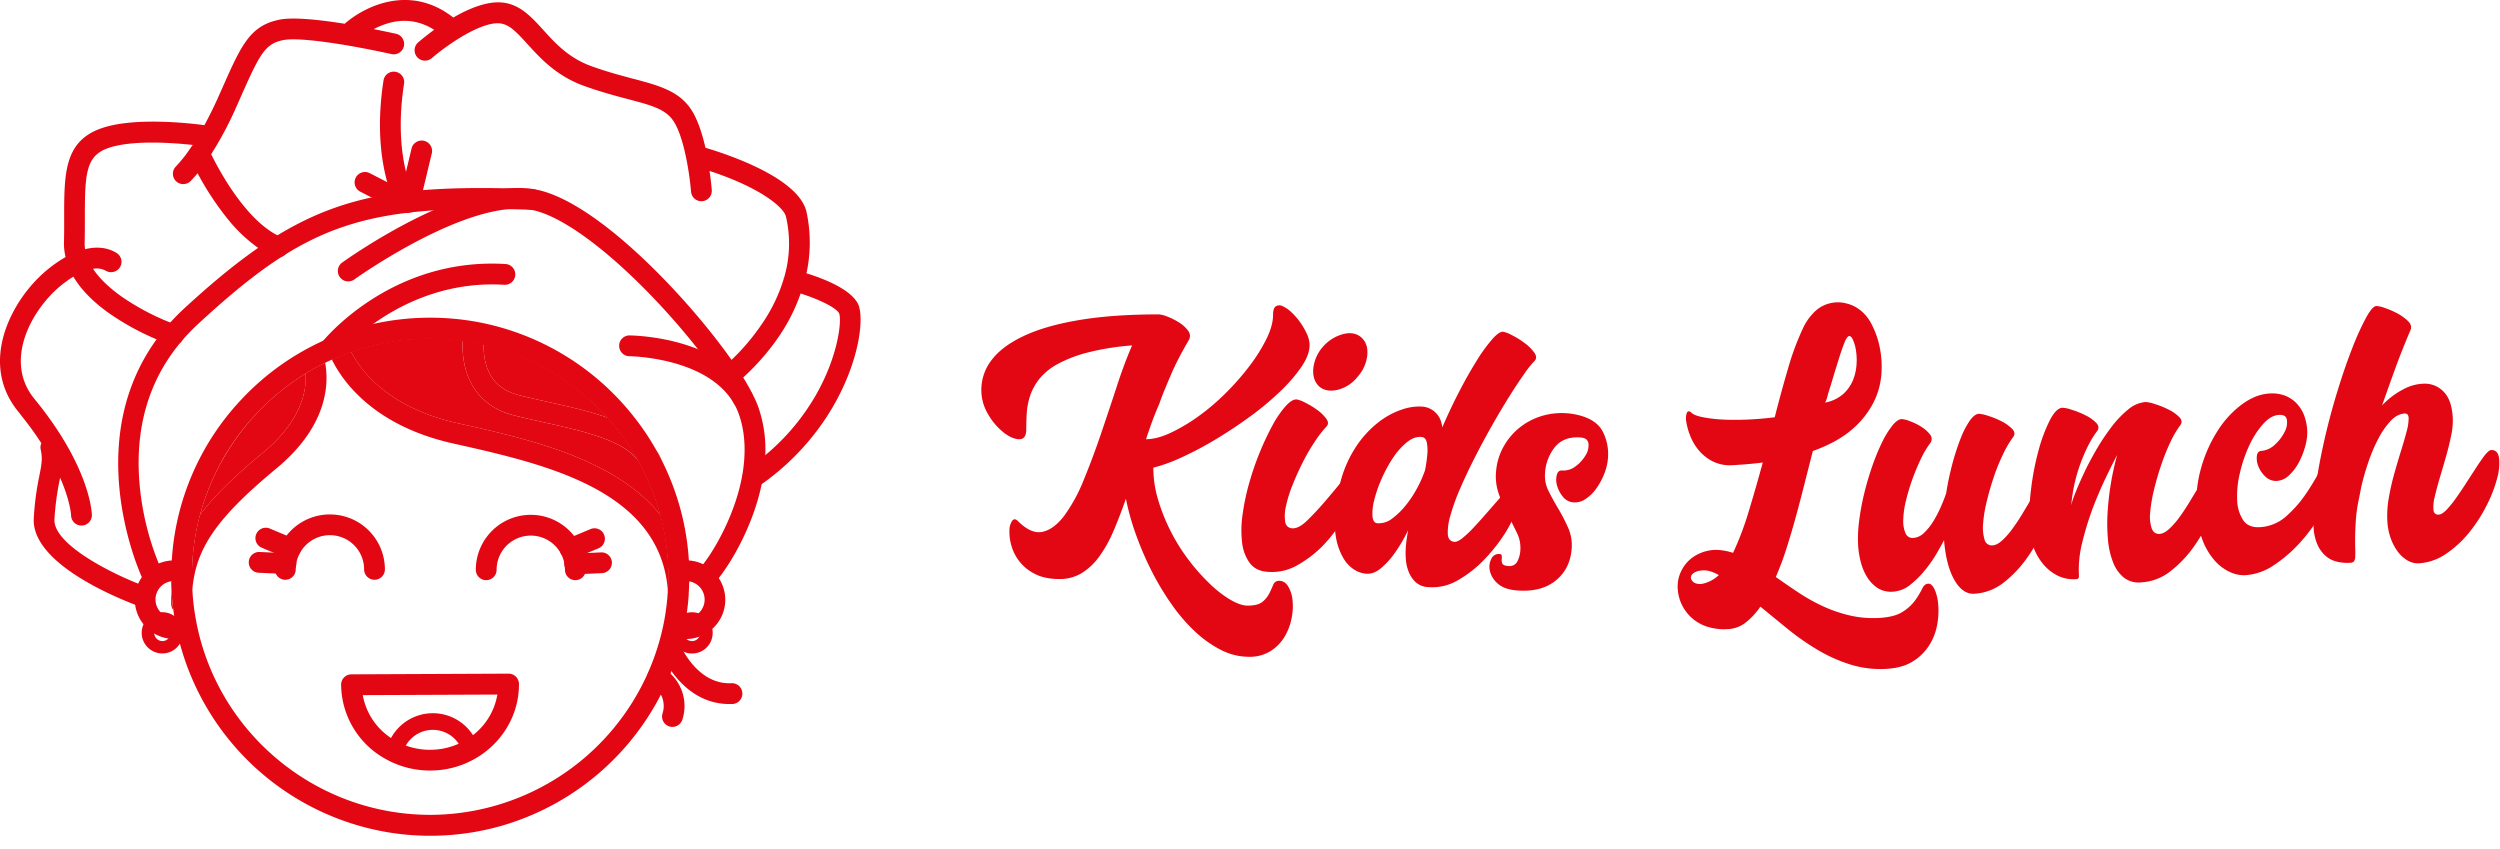
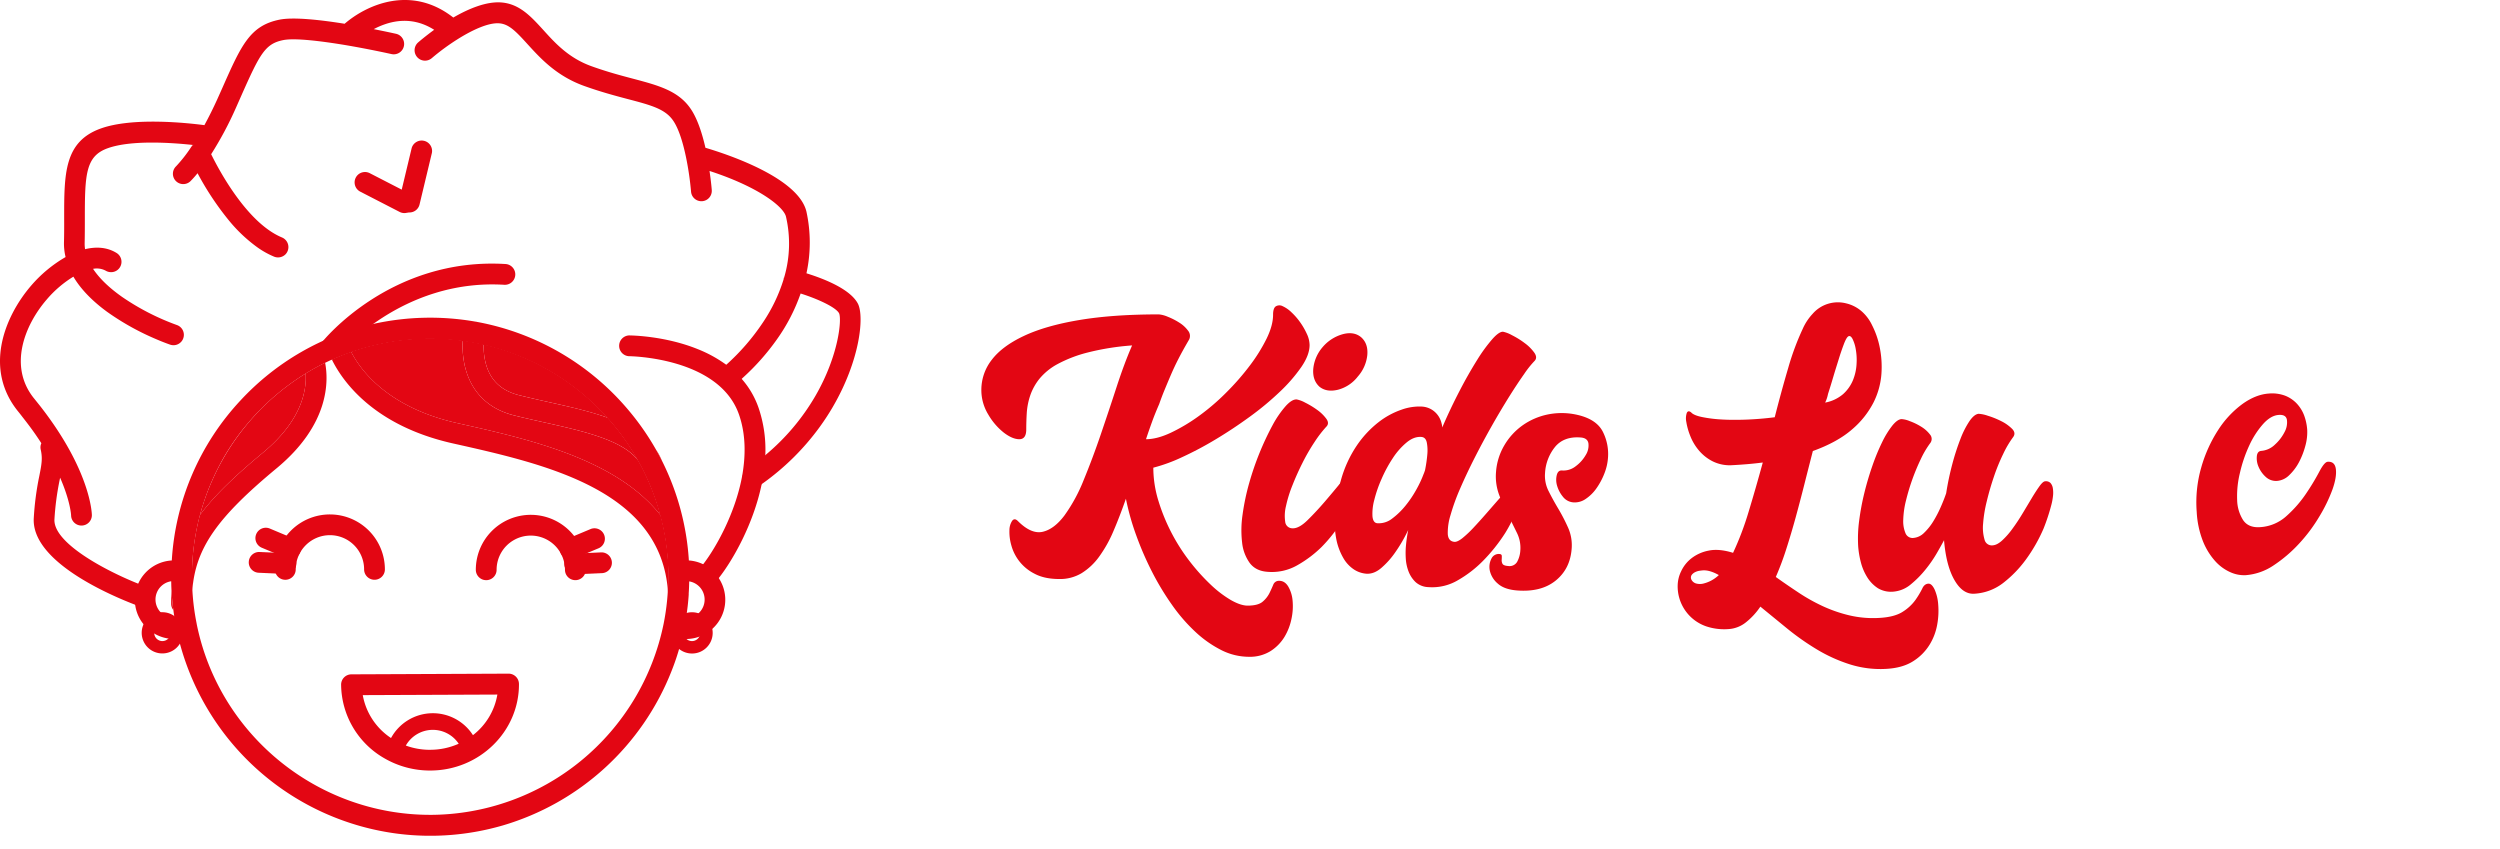
<svg xmlns="http://www.w3.org/2000/svg" width="159" height="54" fill="none">
  <path d="M20.972 22.863a.661.661 0 01-.516-1.073c.178-.222 4.436-5.438 11.695-4.998a.661.661 0 01-.08 1.32c-6.551-.396-10.543 4.454-10.581 4.503a.662.662 0 01-.518.248zm9.362-2.397l-.104-.019a.56.56 0 01.074.01l.03.009zm10.277 8.851c-.966-1.33-3.532-1.902-6.021-2.458-.628-.14-1.28-.285-1.898-.442-2.798-.704-3.364-3.128-3.256-4.757a15.2 15.2 0 011.323.243 4.5 4.5 0 00.108 1.103c.268 1.136.971 1.833 2.152 2.13.603.152 1.244.296 1.86.434 1.298.29 2.614.581 3.772 1a15.15 15.15 0 011.96 2.747zm1.489-.012a14.385 14.385 0 00-.373-.698 3.398 3.398 0 01.373.698z" fill="#E30613" />
  <path d="M42.524 36.675c0 .354-.012.703-.036 1.047-.38-6.544-7.751-8.194-13.68-9.52-5.097-1.142-7.054-4.013-7.703-5.337.402-.183.814-.349 1.228-.493.564 1.108 2.275 3.535 6.764 4.54 4.436.993 10.074 2.254 12.916 5.856.312 1.167.482 2.367.506 3.575v.031c.005.1.005.2.005.301zM11.02 38.794a.646.646 0 01-.135-.393c0-.286.006-.563.024-.834.021.413.058.822.112 1.227zm6.572-9.011c-3.773 3.129-5.158 5.075-5.36 7.765a15.1 15.1 0 01-.025-.877v-.312a15.23 15.23 0 01.506-3.603c.967-1.303 2.314-2.557 4.032-3.986 2.469-2.047 2.762-3.981 2.692-5.018.402-.249.816-.477 1.24-.684.227 1.17.279 3.927-3.085 6.715zm31.082-.829c-.026.62-.104 1.237-.232 1.844-.533 2.567-1.85 4.851-2.725 5.963a4.197 4.197 0 01-.297.35.661.661 0 01-.975-.893c.085-.092.18-.205.28-.336.797-1.031 2.035-3.216 2.474-5.6.232-1.295.24-2.65-.196-3.908-1.267-3.661-6.95-3.72-7.008-3.72a.662.662 0 010-1.321c.155 0 2.288.024 4.39.875a8.248 8.248 0 011.8.988c.36.263.688.563.982.896a5.485 5.485 0 011.08 1.852 8.25 8.25 0 01.427 3.01z" fill="#E30613" />
-   <path d="M47.236 25.969a.661.661 0 01-.596-.377c-.789-1.654-3.002-4.514-5.384-6.956-2.834-2.906-5.479-4.817-7.258-5.247-3.99-.965-11.422 4.353-11.496 4.406a.662.662 0 01-.774-1.071c.324-.233 7.998-5.728 12.582-4.62 4.724 1.143 12.017 9.757 13.523 12.92a.661.661 0 01-.597.945z" fill="#E30613" />
-   <path d="M9.654 37.164a.658.658 0 01-.595-.376c-.05-.1-4.815-10.28 2.667-17.18 7.568-6.974 11.73-7.931 22.104-7.588a.66.66 0 11-.043 1.32c-10.69-.349-14.25.865-21.162 7.24-2.823 2.603-4.087 6.006-3.757 10.112a17.48 17.48 0 001.385 5.523.66.66 0 01-.597.947l-.002.002z" fill="#E30613" />
  <path d="M52.975 25.866a15.299 15.299 0 01-.836 1.282 15.856 15.856 0 01-3.697 3.644 9.447 9.447 0 01-.22.153.662.662 0 01-.745-1.091c.428-.293.827-.595 1.197-.906a14.133 14.133 0 003.184-3.765c1.491-2.578 1.68-4.863 1.511-5.25-.187-.378-1.322-.91-2.449-1.266a11.582 11.582 0 01-1.5 2.905 14.85 14.85 0 01-2.153 2.434l-.094.086c-.107.097-.217.192-.328.289a.655.655 0 01-.933-.071l-.033-.043-.038-.057a.659.659 0 01.143-.83l.209-.183a14.165 14.165 0 002.333-2.694 10.399 10.399 0 001.308-2.727c.021-.066.042-.132.058-.197a7.597 7.597 0 00.096-3.8c-.149-.634-1.751-1.896-4.863-2.906.1.675.14 1.163.143 1.214a.66.66 0 11-1.317.101 19.133 19.133 0 00-.312-2.147c-.182-.89-.45-1.813-.814-2.351-.505-.76-1.414-1-2.92-1.395-.797-.211-1.702-.452-2.75-.828-1.765-.634-2.782-1.757-3.605-2.659-.737-.813-1.185-1.278-1.793-1.324-.685-.056-1.698.413-2.626.992-.59.37-1.151.78-1.681 1.232a.662.662 0 01-.867-1c.105-.093.489-.417 1.03-.813-.977-.619-2.04-.735-3.164-.341a4.94 4.94 0 00-.68.299c.72.143 1.254.259 1.418.296a.661.661 0 01-.29 1.29 62.697 62.697 0 00-2.92-.57c-1.568-.26-3.234-.464-3.96-.319-1.163.233-1.491.88-2.687 3.573l-.33.746c-.449 1.018-.974 2-1.57 2.939.332.676 1.186 2.293 2.339 3.603.561.638 1.194 1.205 1.872 1.554.096.05.195.097.294.138a.664.664 0 01.228 1.067.67.67 0 01-.732.153 5.514 5.514 0 01-1.016-.56A9.553 9.553 0 0114.542 14a18.323 18.323 0 01-1.977-2.984 6.49 6.49 0 01-.454.51.66.66 0 01-.93-.018.66.66 0 01.016-.93 8.87 8.87 0 00.93-1.178.582.582 0 01.174-.183h-.053c-1.348-.145-3.894-.32-5.378.204-1.42.497-1.474 1.649-1.474 4.445 0 .494 0 1.023-.012 1.59-.003.13.006.262.027.392.706-.17 1.395-.129 1.99.233a.66.66 0 01-.438 1.221.662.662 0 01-.243-.087 1.196 1.196 0 00-.801-.116c.44.665 1.11 1.267 1.844 1.783a15.375 15.375 0 003.486 1.79.66.66 0 01.31 1.024l-.039.046a.658.658 0 01-.702.177 12.91 12.91 0 01-.851-.333 16.399 16.399 0 01-3.14-1.743c-.849-.618-1.643-1.37-2.16-2.247a7.093 7.093 0 00-1.69 1.446c-1.413 1.635-2.47 4.27-.796 6.316l.365.456c3.212 4.108 3.294 6.824 3.297 6.941a.66.66 0 01-.65.67h-.011a.658.658 0 01-.66-.643c0-.033-.046-.907-.698-2.4-.009.041-.019.084-.027.129-.172.83-.284 1.67-.334 2.516-.088 1.496 3.24 3.263 5.335 4.098.214.086.415.162.599.233a.662.662 0 01-.222 1.278.651.651 0 01-.22-.04c-.069-.024-.19-.068-.349-.13-1.512-.58-6.628-2.73-6.458-5.52.052-.903.17-1.801.355-2.688.14-.707.216-1.1.087-1.662a.637.637 0 01.04-.407 18.99 18.99 0 00-.735-1.062c-.145-.193-.295-.39-.454-.591a13.94 13.94 0 00-.274-.35c-2.194-2.68-.93-5.99.814-8.02a8.452 8.452 0 012.19-1.817 3.676 3.676 0 01-.102-.93c.014-.555.014-1.076.012-1.562 0-2.825 0-4.865 2.358-5.695C8.464 7.45 11.883 7.813 13 7.96a25.48 25.48 0 00.814-1.636l.332-.742c1.202-2.714 1.752-3.952 3.635-4.332.883-.177 2.58.012 4.138.261C23.3.317 26.142-.99 28.83 1.116c.965-.56 2.093-1.033 3.054-.96 1.162.09 1.893.9 2.674 1.755.756.836 1.613 1.782 3.066 2.302.992.357 1.868.59 2.64.793 1.62.431 2.9.77 3.682 1.942.421.63.716 1.558.92 2.45 1.57.465 5.93 1.95 6.425 4.069.28 1.29.28 2.625 0 3.915 1.057.328 2.803.992 3.284 1.956.4.852.101 3.608-1.601 6.528z" fill="#E30613" />
  <path d="M12.3 9.214a.598.598 0 00-.175.182c.037-.06.08-.116.122-.188.019.003.037.003.054.006zm37.59 8.366a2.116 2.116 0 01-.058.197.608.608 0 01.058-.198zM23.819 36.873a.661.661 0 01-.662-.66 2.173 2.173 0 00-3.712-1.537c-.407.407-.637.96-.637 1.537a.661.661 0 01-1.322 0 3.494 3.494 0 013.497-3.495 3.497 3.497 0 013.496 3.495.66.66 0 01-.66.66z" fill="#E30613" />
  <path d="M18.477 35.546a.663.663 0 01-.256-.052l-1.57-.658a.661.661 0 01.51-1.22l1.572.66a.661.661 0 01-.256 1.27z" fill="#E30613" />
  <path d="M18.172 36.503h-.03l-1.71-.077a.661.661 0 01.06-1.32l1.71.076a.66.66 0 11-.03 1.32zm18.422.395a.66.66 0 01-.662-.66 2.173 2.173 0 00-4.348 0 .661.661 0 01-1.322 0 3.495 3.495 0 013.496-3.495 3.497 3.497 0 013.497 3.495.66.66 0 01-.66.66z" fill="#E30613" />
  <path d="M36.262 35.57a.66.66 0 01-.257-1.269l1.571-.659a.662.662 0 01.512 1.22l-1.571.657a.66.66 0 01-.255.051z" fill="#E30613" />
  <path d="M36.566 36.529a.66.66 0 11-.03-1.32l1.71-.078a.661.661 0 01.06 1.32l-1.71.077h-.03z" fill="#E30613" />
  <path d="M45.718 36.762a2.507 2.507 0 00-.991-.873 2.517 2.517 0 00-.915-.244 16.398 16.398 0 00-1.71-6.338 16.538 16.538 0 00-2.158-3.254 16.495 16.495 0 00-9.607-5.58l-.104-.018a16.653 16.653 0 00-6.476.144 16.42 16.42 0 00-8.451 4.858 16.34 16.34 0 00-4.38 10.189 2.491 2.491 0 00-2.35 2.488 2.47 2.47 0 00.564 1.58c.19.233.418.43.677.582a2.455 2.455 0 001.544.322c.028.116.057.224.086.335A16.525 16.525 0 0025.34 53.03a16.481 16.481 0 006.64-.533A16.554 16.554 0 0042.701 42.7a14.67 14.67 0 00.556-1.664c.037-.136.072-.271.106-.408.087.007.174.013.264.013h.022a2.51 2.51 0 001.648-.64 2.49 2.49 0 00.42-3.226v-.012zm-1.916 1.06v-.086c.018-.25.027-.504.032-.76a1.173 1.173 0 01-.204 2.33 14.895 14.895 0 00.172-1.483zM10.22 38.944a1.173 1.173 0 01.669-1.976 14.384 14.384 0 00.137 1.824c.015.125.032.25.052.375.006.047.014.09.021.136a1.163 1.163 0 01-.879-.36zm17.143 12.88c-7.199 0-13.448-5.115-14.856-12.155v-.01a14.589 14.589 0 01-.27-2.106 15.012 15.012 0 01-.025-.878v-.311c.024-1.217.194-2.427.506-3.604l.066-.243a16.35 16.35 0 01.477-1.404c.018-.049.038-.096.058-.144.043-.106.087-.211.133-.316.055-.13.116-.26.175-.388.026-.057.052-.116.08-.17a21.148 21.148 0 01.417-.811l.04-.071.041-.072a14.98 14.98 0 011.532-2.188l.125-.146a13.197 13.197 0 01.694-.753l.183-.183a15.232 15.232 0 014.357-2.994l.084-.038h.032l.049-.021.204-.088h.01c.059-.025.117-.05.177-.074l.074-.029c.064-.026.129-.05.193-.075l.116-.044.278-.1a15.287 15.287 0 018.428-.47 15.138 15.138 0 0111.758 14.44v.329a15.032 15.032 0 01-.296 2.983 15.186 15.186 0 01-14.84 12.135z" fill="#E30613" />
  <path d="M33.006 43.504a.661.661 0 00-.663-.66l-9.992.044a.656.656 0 00-.656.66 5.45 5.45 0 002.782 4.696 5.768 5.768 0 002.9.762c3.115-.01 5.641-2.481 5.629-5.502zm-5.637 4.184a4.471 4.471 0 01-1.558-.27l.006-.011a1.976 1.976 0 013.357-.106 4.447 4.447 0 01-1.805.385v.002zm2.712-.93a3.03 3.03 0 00-5.212.181 4.144 4.144 0 01-1.797-2.729l8.56-.036a4.125 4.125 0 01-1.55 2.58v.004zM16.747 28.772c-1.718 1.425-3.065 2.683-4.032 3.986a15.243 15.243 0 016.724-9.004c.07 1.03-.223 2.965-2.692 5.018zm25.261 3.996c-2.842-3.603-8.48-4.863-12.916-5.855-4.49-1.006-6.2-3.433-6.764-4.54a15.287 15.287 0 017.105-.713c-.105 1.627.465 4.053 3.255 4.758.621.156 1.27.3 1.898.441 2.49.556 5.056 1.129 6.022 2.458a14.991 14.991 0 011.4 3.451z" fill="#E30613" />
  <path d="M38.651 26.569c-1.163-.416-2.474-.71-3.772-1a73.999 73.999 0 01-1.86-.433c-1.18-.298-1.884-.995-2.151-2.13a4.462 4.462 0 01-.109-1.104 15.151 15.151 0 017.892 4.667zM11.073 39.17a1.316 1.316 0 00-.743-.233h-.116a1.317 1.317 0 00-1.202 1.31 1.313 1.313 0 102.057-1.083l.004.006zm-.743 1.603a.521.521 0 01-.52-.486v-.035a.52.52 0 11.521.52zm34.968-.785a1.314 1.314 0 00-2.575.532 1.321 1.321 0 001.853.918 1.314 1.314 0 00.724-1.45h-.002zm-1.288.785a.518.518 0 01-.51-.615.521.521 0 11.51.615z" fill="#E30613" />
-   <path d="M47.213 44.087a.66.66 0 01-.63.689h-.2c-1.807 0-2.999-1.138-3.68-2.092a6.45 6.45 0 01-.718-1.279.661.661 0 011.232-.482s.015.037.042.095a5.339 5.339 0 00.813 1.264c.71.814 1.539 1.214 2.45 1.17a.66.66 0 01.691.635zm-3.809 1.661a.663.663 0 01-.818.458.661.661 0 01-.452-.821 1.531 1.531 0 00-.104-1.21 1.504 1.504 0 00-.518-.543.66.66 0 11.652-1.148c.173.1.333.222.477.361a2.81 2.81 0 01.763 2.904zm-17.569-32.21a.662.662 0 01-.567-.322c-.07-.116-1.692-2.906-.87-8.136a.662.662 0 011.306.204c-.75 4.766.683 7.228.697 7.25a.66.66 0 01-.567 1.002l.001.002z" fill="#E30613" />
  <path d="M26.04 13.513a.662.662 0 01-.643-.815l.786-3.283a.662.662 0 011.286.308l-.786 3.283a.66.66 0 01-.643.507z" fill="#E30613" />
  <path d="M25.72 13.552a.66.66 0 01-.302-.073l-2.507-1.291a.66.66 0 11.605-1.174l2.507 1.29a.662.662 0 01-.303 1.248zm39.55 13.754c0 .419-.147.628-.44.628-.295 0-.624-.14-.988-.419a4.054 4.054 0 01-.986-1.148 2.974 2.974 0 01-.442-1.568c0-.694.233-1.368.662-1.914.441-.58 1.123-1.087 2.044-1.52.92-.434 2.093-.771 3.517-1.01 1.425-.24 3.113-.36 5.063-.36.197.018.389.07.569.15.255.1.5.225.73.372.218.133.407.306.559.51a.522.522 0 01.069.57c-.263.449-.488.855-.674 1.218a16.51 16.51 0 00-.487 1.033c-.14.325-.27.639-.395.94-.125.3-.24.607-.349.917-.17.387-.322.763-.453 1.126-.132.363-.26.731-.383 1.103.465 0 .988-.136 1.567-.407.624-.297 1.219-.65 1.777-1.056.624-.45 1.21-.951 1.752-1.497.545-.54 1.05-1.118 1.512-1.73.41-.537.767-1.112 1.067-1.717.271-.558.407-1.06.407-1.51 0-.278.058-.456.175-.534a.438.438 0 01.429-.012c.206.095.395.224.557.384.207.192.394.406.558.638.166.233.31.482.429.743.108.22.167.462.174.707 0 .419-.174.884-.523 1.395-.4.572-.86 1.101-1.37 1.579a18.382 18.382 0 01-1.915 1.59c-.712.519-1.436.999-2.172 1.44a21.68 21.68 0 01-2.147 1.137c-.582.276-1.189.497-1.812.66.003.717.113 1.43.326 2.114a12.069 12.069 0 002.008 3.868 12.7 12.7 0 001.32 1.462c.387.373.816.7 1.279.975.41.233.762.351 1.056.355.45 0 .77-.084.964-.251.178-.149.324-.332.43-.538.093-.19.174-.37.244-.537a.381.381 0 01.382-.252c.233 0 .423.12.57.36.158.274.253.579.278.894.037.388.013.78-.07 1.162-.082.41-.235.804-.452 1.162a2.8 2.8 0 01-.883.894c-.412.25-.888.375-1.37.36a3.906 3.906 0 01-1.765-.43 7.095 7.095 0 01-1.648-1.162 10.83 10.83 0 01-1.486-1.718 17.094 17.094 0 01-1.267-2.1 20.177 20.177 0 01-.997-2.298 15.89 15.89 0 01-.662-2.344c-.264.757-.531 1.45-.801 2.077a8.164 8.164 0 01-.906 1.613c-.3.418-.678.774-1.115 1.046-.425.251-.911.38-1.405.37-.635 0-1.16-.111-1.579-.335a2.86 2.86 0 01-1.486-1.824 3.052 3.052 0 01-.116-.94 1.087 1.087 0 01.174-.603c.1-.132.22-.128.36.011.573.573 1.103.801 1.59.685.488-.116.948-.465 1.382-1.046.498-.697.907-1.454 1.22-2.252.379-.92.742-1.891 1.09-2.912.348-1.022.685-2.031 1.01-3.03.326-.997.651-1.868.976-2.611-.955.067-1.903.218-2.832.452a8.374 8.374 0 00-1.905.732 3.87 3.87 0 00-1.15.93c-.258.319-.459.68-.592 1.068a4.34 4.34 0 00-.22 1.103c-.022.362-.033.713-.033 1.052z" fill="#E30613" />
  <path d="M85.935 30.154c.293.021.427.186.404.495a3.46 3.46 0 01-.232.983c-.204.477-.433.942-.686 1.395a9.516 9.516 0 01-1.367 1.76c-.457.45-.972.837-1.53 1.154-.58.336-1.25.485-1.917.426-.495-.035-.869-.223-1.123-.56a2.695 2.695 0 01-.485-1.293 6.766 6.766 0 01.028-1.779c.093-.677.233-1.348.42-2.006a18.308 18.308 0 011.498-3.705c.229-.428.505-.83.823-1.195.27-.298.506-.44.707-.424.187.04.367.108.533.202.269.133.526.289.769.465.222.157.419.348.58.567.14.198.136.367-.014.511a7.4 7.4 0 00-.735.958c-.281.423-.536.863-.763 1.317-.237.47-.451.947-.642 1.43a8.13 8.13 0 00-.414 1.33 2.58 2.58 0 00-.05.998.457.457 0 00.444.417c.279.02.602-.15.97-.51.368-.361.74-.76 1.114-1.196.375-.438.711-.84 1.01-1.206.3-.365.519-.543.658-.534zm-2.007-5.55c-.306-.272-.441-.65-.405-1.137a2.47 2.47 0 01.593-1.387 2.58 2.58 0 011.28-.824c.474-.128.865-.064 1.172.192.305.27.436.649.392 1.136a2.434 2.434 0 01-.602 1.362 2.349 2.349 0 01-1.25.838c-.48.12-.873.06-1.18-.18z" fill="#E30613" />
  <path d="M95.6 21.1c.194.043.381.116.554.215.286.143.559.311.814.504.237.17.446.379.617.616.147.212.146.391 0 .534a6.27 6.27 0 00-.654.825c-.287.405-.607.89-.96 1.452a51.794 51.794 0 00-2.174 3.853c-.346.68-.656 1.337-.93 1.968-.244.552-.45 1.12-.616 1.7-.124.39-.182.799-.172 1.208.024.305.166.465.429.487.124.008.293-.072.508-.241a6.99 6.99 0 00.697-.658c.253-.27.515-.56.787-.872l.763-.874c.239-.27.445-.49.621-.664.177-.173.303-.257.38-.25.31.022.46.193.45.51a2.835 2.835 0 01-.239 1.018 10.11 10.11 0 01-.737 1.457c-.414.65-.896 1.254-1.438 1.802a7.3 7.3 0 01-1.557 1.2 3.209 3.209 0 01-1.897.451 1.265 1.265 0 01-.825-.329 1.86 1.86 0 01-.439-.672 2.713 2.713 0 01-.173-.805 5.368 5.368 0 010-.722c.03-.371.081-.74.153-1.106a9.59 9.59 0 01-.829 1.428 5.19 5.19 0 01-.852.96c-.323.288-.655.418-.995.392a1.683 1.683 0 01-.772-.267 2.138 2.138 0 01-.669-.714 3.889 3.889 0 01-.448-1.174 5.775 5.775 0 01-.085-1.67l.026-.336c.01-.112.026-.223.049-.334a10.07 10.07 0 01.294-1.445 7.52 7.52 0 011.015-2.216 6.496 6.496 0 011.38-1.48 5.038 5.038 0 011.469-.798 3.337 3.337 0 011.26-.196c.243.009.479.082.683.213a1.387 1.387 0 01.59.835c.028.092.044.187.048.284a34.67 34.67 0 011.12-2.361 27.72 27.72 0 011.112-1.954c.284-.463.605-.902.96-1.313.285-.32.512-.473.681-.462zm-4.967 8.8c.07-.343.12-.69.148-1.038.02-.242.008-.485-.038-.724-.047-.22-.163-.337-.35-.349-.31-.022-.62.094-.93.35-.34.285-.636.62-.877.993-.277.418-.516.86-.715 1.32-.194.431-.35.88-.465 1.338a3.33 3.33 0 00-.117 1.046c.026.282.13.43.317.443.34.019.675-.089.941-.302.32-.24.606-.52.855-.832a6.9 6.9 0 00.698-1.046 6.99 6.99 0 00.444-.956c.02-.04.05-.122.09-.244z" fill="#E30613" />
  <path d="M100.33 26.387c.793.184 1.325.532 1.597 1.046.275.531.392 1.13.338 1.725a3.355 3.355 0 01-.233.972 4.33 4.33 0 01-.5.93c-.183.263-.413.49-.679.67-.225.16-.498.238-.773.222a.929.929 0 01-.684-.366 1.962 1.962 0 01-.366-.697 1.279 1.279 0 01-.019-.677c.054-.206.165-.302.336-.29.314.023.625-.075.87-.271.258-.19.474-.432.635-.71.142-.22.202-.483.172-.743-.037-.228-.202-.353-.495-.374-.71-.054-1.253.146-1.628.6a2.89 2.89 0 00-.637 1.674c-.03.396.05.793.232 1.146.182.363.387.735.615 1.117.23.387.437.788.62 1.199.187.421.265.884.226 1.343-.063.849-.4 1.522-1.013 2.02-.613.497-1.427.707-2.442.631-.556-.041-.972-.189-1.248-.442a1.511 1.511 0 01-.499-.806 1.127 1.127 0 01.092-.761.515.515 0 01.525-.31c.092.008.14.05.142.127.002.078 0 .16-.007.244a.465.465 0 00.05.248c.041.081.162.13.362.144a.56.56 0 00.568-.26c.126-.232.197-.49.207-.753a2.13 2.13 0 00-.22-1.099 59.66 59.66 0 00-.567-1.137 11.75 11.75 0 01-.557-1.263 3.368 3.368 0 01-.204-1.455c.04-.598.22-1.179.522-1.696.292-.504.689-.94 1.163-1.279a4.253 4.253 0 011.612-.697 4.452 4.452 0 011.887.028zm22.317 10.734c.139-.007.269.115.391.364.134.305.212.631.232.964a4.83 4.83 0 01-.063 1.27 3.624 3.624 0 01-.491 1.293 3.253 3.253 0 01-1.047 1.046c-.451.286-1.024.447-1.72.483a6.447 6.447 0 01-2.304-.29 9.803 9.803 0 01-2.093-.949 16.313 16.313 0 01-1.894-1.332l-1.699-1.389a4.418 4.418 0 01-.936 1.013c-.317.25-.703.395-1.106.417a3.596 3.596 0 01-1.395-.173 2.689 2.689 0 01-1.821-2.638c.012-.303.087-.6.222-.871a2.24 2.24 0 01.656-.823 2.56 2.56 0 011.09-.486c.438-.093.955-.046 1.554.14.391-.84.72-1.707.984-2.595.304-1 .606-2.05.906-3.15-.599.078-1.24.134-1.92.169a2.442 2.442 0 01-1.256-.238 2.785 2.785 0 01-.897-.71 3.238 3.238 0 01-.547-.93 4.112 4.112 0 01-.243-.87 1.095 1.095 0 01.029-.57c.056-.127.147-.14.278-.038.098.116.321.216.665.29.409.084.823.137 1.24.159.482.03 1.021.032 1.617.01a20.438 20.438 0 001.794-.15c.283-1.115.571-2.164.861-3.148.241-.849.548-1.676.92-2.476.154-.35.365-.67.626-.95a2.124 2.124 0 012.139-.668c.392.093.753.287 1.047.563.25.236.454.518.6.83a5.4 5.4 0 01.478 1.369c.116.56.155 1.132.116 1.703a4.834 4.834 0 01-.499 1.827 5.6 5.6 0 01-1.365 1.719c-.62.542-1.453 1.002-2.499 1.38-.181.706-.362 1.415-.542 2.128a107.1 107.1 0 01-.554 2.106c-.189.69-.388 1.356-.595 2.001a18.449 18.449 0 01-.665 1.775c.465.332.948.663 1.447.993.495.33 1.016.62 1.556.871a8.96 8.96 0 001.693.581 6.578 6.578 0 001.86.16c.664-.034 1.173-.167 1.526-.399.311-.195.582-.447.798-.743.16-.226.303-.464.428-.711.09-.21.227-.32.398-.327zm-15.081-.272a.487.487 0 00.315.263.93.93 0 00.465 0c.365-.092.701-.277.972-.538-.382-.213-.714-.313-.992-.299-.046 0-.116.01-.219.023a.936.936 0 00-.286.085.62.62 0 00-.224.175.297.297 0 00-.031.29v.001zm8.695-11.788a2.27 2.27 0 01-.181.544c.418-.075.81-.26 1.135-.534a2.44 2.44 0 00.629-.881c.134-.326.213-.673.232-1.024a3.873 3.873 0 00-.049-.95 2.346 2.346 0 00-.208-.664c-.086-.158-.174-.211-.264-.16-.089.051-.186.232-.288.502-.102.27-.211.581-.323.947-.113.366-.233.74-.349 1.133a43.49 43.49 0 01-.334 1.085v.002z" fill="#E30613" />
  <path d="M130.061 30.612a.41.41 0 01.349.105.646.646 0 01.151.338c.026.161.029.326.01.488a3.73 3.73 0 01-.102.554 12.523 12.523 0 01-.5 1.523 10.16 10.16 0 01-1.143 1.995 7.337 7.337 0 01-1.37 1.419 3.294 3.294 0 01-1.882.726c-.494.035-.917-.254-1.27-.866s-.574-1.458-.663-2.537c-.109.21-.264.487-.465.834a8.118 8.118 0 01-.72 1.038 6.316 6.316 0 01-.914.924 1.959 1.959 0 01-1.028.465 1.63 1.63 0 01-1.073-.204 2.226 2.226 0 01-.697-.72 3.375 3.375 0 01-.404-.974 5.639 5.639 0 01-.159-.966 8.491 8.491 0 01.061-1.633c.077-.599.188-1.193.333-1.78a19.08 19.08 0 01.51-1.72 13.22 13.22 0 01.619-1.498c.177-.374.395-.729.649-1.056.215-.263.408-.4.581-.412.18.013.356.056.521.127.257.093.503.212.735.357.215.13.405.298.558.497a.427.427 0 01.014.546 5.86 5.86 0 00-.594 1.006 13.531 13.531 0 00-.948 2.648 5.68 5.68 0 00-.173 1.21c-.018.294.03.589.141.862a.483.483 0 00.521.303c.253-.027.488-.142.665-.325.224-.216.419-.46.581-.726a7.15 7.15 0 00.473-.906c.142-.32.257-.613.349-.884.096-.62.225-1.235.386-1.841.143-.545.316-1.081.519-1.607a5.63 5.63 0 01.581-1.145c.205-.292.399-.446.582-.459.198.014.394.056.581.124.297.09.585.207.862.348.253.124.484.289.684.487.176.182.192.362.049.542-.242.334-.451.69-.624 1.065-.227.468-.423.95-.588 1.443a17.797 17.797 0 00-.452 1.562c-.118.466-.196.94-.232 1.42-.034.34-.002.685.093 1.014a.472.472 0 00.525.36c.186-.014.388-.12.606-.321a5 5 0 00.658-.756c.221-.301.435-.626.643-.974l.582-.972c.18-.299.341-.546.483-.742.143-.196.258-.298.346-.306z" fill="#E30613" />
-   <path d="M140.695 29.887a.41.41 0 01.349.105c.082.095.13.214.139.34a2.22 2.22 0 010 .489 3.85 3.85 0 01-.101.553 12.751 12.751 0 01-.501 1.524 10.214 10.214 0 01-1.143 1.994 7.36 7.36 0 01-1.37 1.418 3.305 3.305 0 01-1.881.728 1.54 1.54 0 01-1.104-.298 2.306 2.306 0 01-.681-.953 5.049 5.049 0 01-.333-1.443 11.153 11.153 0 01-.026-1.744 17.865 17.865 0 01.61-3.667c-.155.29-.377.732-.666 1.325a25.747 25.747 0 00-.854 1.976 18.763 18.763 0 00-.697 2.247 7.057 7.057 0 00-.216 2.131c.011.139-.039.212-.147.22a2.29 2.29 0 01-1.203-.22 2.843 2.843 0 01-.91-.718 3.65 3.65 0 01-.606-1.029 3.932 3.932 0 01-.265-1.156c-.053-.853-.026-1.71.082-2.557.097-.844.258-1.68.48-2.5a9.902 9.902 0 01.717-1.92c.268-.516.532-.782.794-.8.199.014.395.055.582.123.3.092.592.208.873.349.259.12.495.286.698.487.176.183.192.364.05.544-.372.49-.714 1.154-1.028 1.99-.323.87-.527 1.78-.606 2.706.061-.248.142-.491.241-.727.138-.36.319-.779.543-1.259.223-.48.487-.983.791-1.51a14.5 14.5 0 01.971-1.463 6.468 6.468 0 011.064-1.12 1.98 1.98 0 011.107-.483c.199.013.395.054.582.122.3.093.592.21.873.349.258.121.494.286.698.486.175.181.191.362.048.543a6.11 6.11 0 00-.624 1.075c-.222.473-.417.959-.581 1.455a17.81 17.81 0 00-.452 1.562 9.354 9.354 0 00-.24 1.42 2.42 2.42 0 00.093 1.015c.095.257.266.376.514.36.184-.014.386-.12.606-.321.244-.23.464-.482.658-.755.22-.302.435-.627.644-.975.209-.348.408-.672.596-.972.189-.3.354-.547.496-.744.142-.195.254-.296.336-.302z" fill="#E30613" />
  <path d="M142.827 36.581a2.11 2.11 0 01-.979-.19c-.37-.165-.7-.408-.969-.712a4.268 4.268 0 01-.773-1.262 5.902 5.902 0 01-.395-1.86 8.004 8.004 0 01.294-2.846 8.793 8.793 0 011.071-2.365 6.211 6.211 0 011.529-1.642c.568-.41 1.131-.635 1.687-.674.355-.034.713.014 1.047.138.283.112.537.285.744.507.204.22.362.479.465.76.105.288.168.59.19.895a3.19 3.19 0 01-.117 1.02 4.914 4.914 0 01-.406 1.046c-.16.305-.369.583-.618.822a1.233 1.233 0 01-.756.366.956.956 0 01-.751-.263 1.806 1.806 0 01-.451-.644 1.355 1.355 0 01-.104-.668c.024-.21.117-.322.291-.334.328-.03.636-.174.869-.408.25-.226.456-.497.608-.798.128-.234.178-.502.145-.766-.038-.233-.212-.337-.522-.314-.34.024-.676.22-1.006.593-.356.409-.65.868-.873 1.363a8.862 8.862 0 00-.591 1.744 6.19 6.19 0 00-.173 1.71c.007.452.138.894.378 1.278.225.333.584.483 1.079.45a2.731 2.731 0 001.696-.722 7.57 7.57 0 001.229-1.41 14.7 14.7 0 00.836-1.383c.22-.419.399-.634.539-.643.309-.02.482.138.522.477.039.338-.034.765-.215 1.278a9.841 9.841 0 01-.826 1.708 10.16 10.16 0 01-1.3 1.743 8.765 8.765 0 01-1.616 1.38 3.666 3.666 0 01-1.778.626z" fill="#E30613" />
-   <path d="M158.413 28.625c.294-.02.465.14.522.477.047.432.01.869-.109 1.287a8.335 8.335 0 01-.651 1.706 9.6 9.6 0 01-1.104 1.732 6.736 6.736 0 01-1.465 1.37 3.437 3.437 0 01-1.727.627 1.309 1.309 0 01-.781-.19 2.155 2.155 0 01-.634-.597 3.223 3.223 0 01-.431-.854 3.83 3.83 0 01-.194-.965 6.481 6.481 0 01.082-1.511c.089-.526.205-1.046.349-1.559.144-.514.288-1.004.434-1.473.146-.468.265-.879.358-1.234.08-.275.123-.56.128-.846-.007-.21-.095-.308-.265-.296-.308.02-.601.176-.876.465a5.178 5.178 0 00-.773 1.11 10.19 10.19 0 00-.642 1.499c-.185.533-.34 1.077-.465 1.627-.057.3-.109.562-.155.79a9.485 9.485 0 00-.186 1.35 26.54 26.54 0 00-.038.794c-.007.358-.007.657 0 .896.008.24.009.43 0 .57a.554.554 0 01-.072.295.293.293 0 01-.233.097 2.817 2.817 0 01-.853-.07 1.685 1.685 0 01-.725-.369 2.112 2.112 0 01-.514-.709 3.09 3.09 0 01-.248-1.088 12.44 12.44 0 01.135-2.615c.141-.987.332-2 .57-3.04.239-1.04.514-2.064.826-3.07.31-1.008.62-1.905.93-2.693.251-.658.541-1.299.869-1.92.268-.493.487-.744.658-.756.187.014.37.056.544.127.278.092.546.209.804.348.246.131.473.297.674.49.183.182.233.37.155.561a49.787 49.787 0 00-1.012 2.557c-.287.794-.553 1.542-.8 2.246a4.888 4.888 0 011.383-1.046 2.83 2.83 0 011.419-.342c.438.021.849.215 1.143.54.318.335.501.858.55 1.57.021.405-.014.811-.103 1.207-.094.45-.206.904-.337 1.364-.131.459-.264.91-.397 1.355-.131.444-.232.84-.314 1.186a2.39 2.39 0 00-.071.821.296.296 0 00.222.278c.042.01.085.01.127.002.14-.01.307-.12.501-.325.222-.24.427-.495.612-.764.211-.3.43-.626.654-.975.225-.35.436-.674.632-.974.197-.3.373-.553.53-.758.17-.194.287-.294.364-.305z" fill="#E30613" />
</svg>